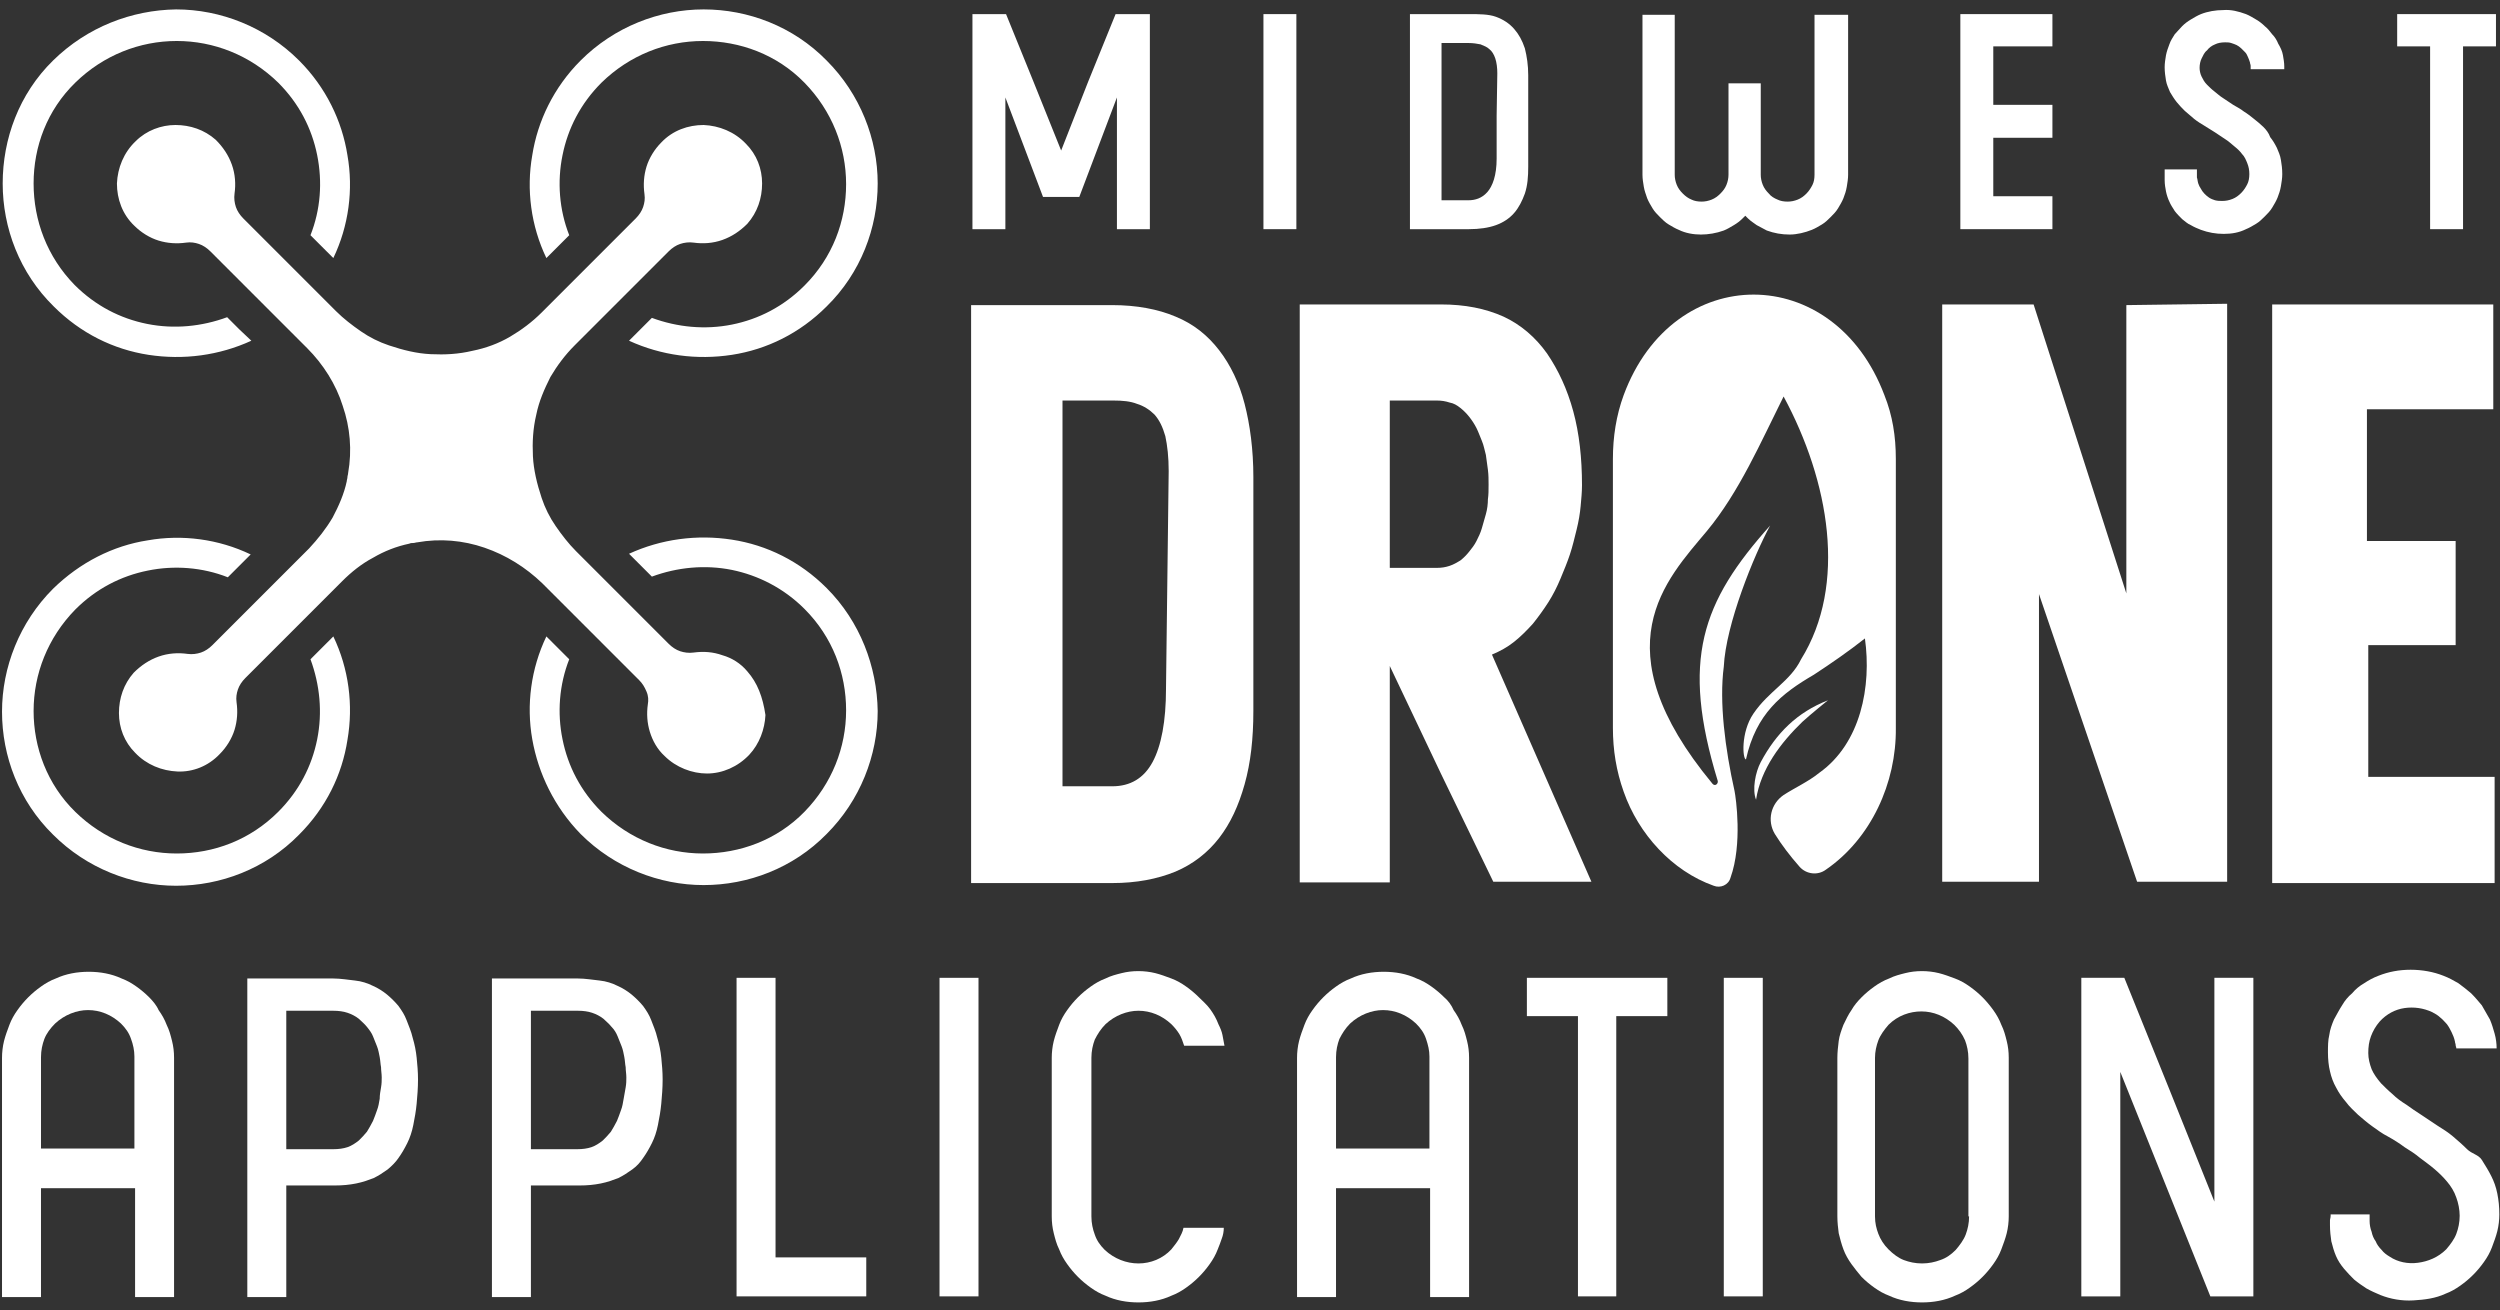
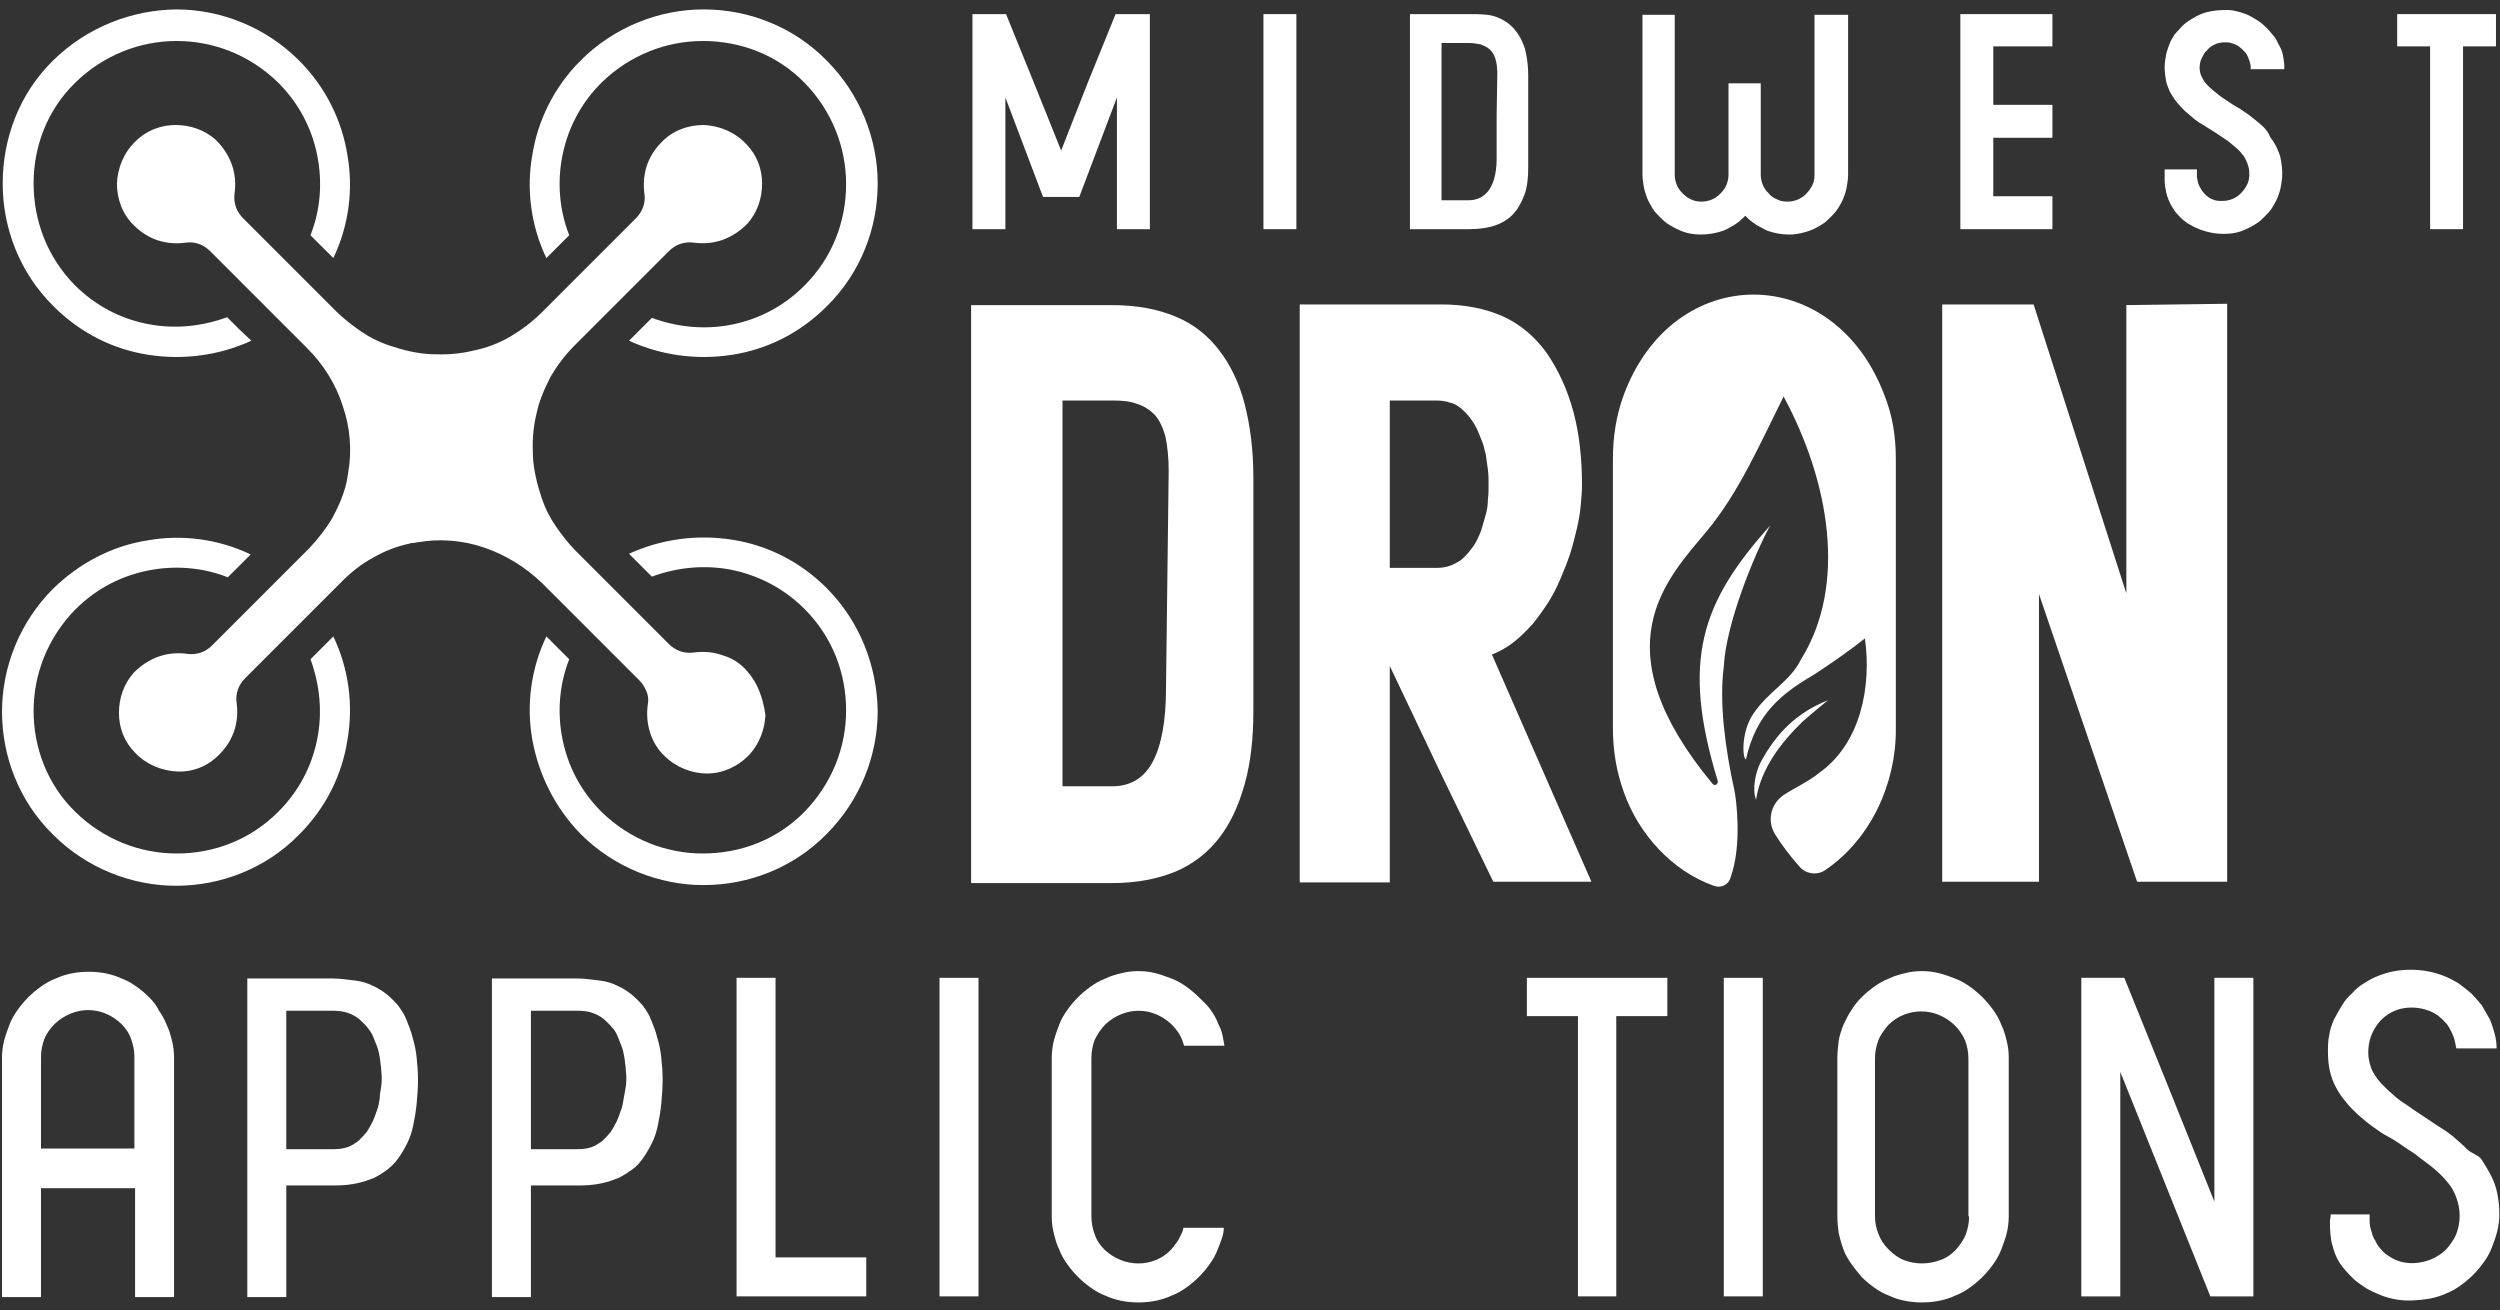
<svg xmlns="http://www.w3.org/2000/svg" version="1.1" id="Layer_1" x="0px" y="0px" viewBox="0 0 372 195" style="enable-background:new 0 0 372 195;" xml:space="preserve">
  <rect x="0" y="0" width="372" height="195" fill="#333333" stroke="none" />
  <style type="text/css"> .st0{fill:#FFFFFF;} </style>
  <g>
    <g>
      <g>
        <g>
          <g>
            <path class="st0" d="M86.4,9c5-5,11.7-7.6,18.3-7.6c6.6,0,13.3,2.5,18.3,7.6c5,5,7.6,11.7,7.6,18.3c0,6.6-2.5,13.3-7.6,18.3 c-4,4-8.9,6.4-14.1,7.2c-5.2,0.8-10.5,0.1-15.3-2.1l1.7-1.7l1.7-1.7c3.8,1.4,7.9,1.8,11.9,1s7.7-2.7,10.8-5.8 c4.2-4.2,6.2-9.6,6.2-15.1s-2.1-10.9-6.2-15.1s-9.6-6.2-15.1-6.2c-5.5,0-10.9,2.1-15.1,6.2c-3.1,3.1-5,6.8-5.8,10.8 c-0.8,3.9-0.5,8.1,1,11.9l-1.7,1.7l-1.7,1.7c-2.3-4.8-3-10.2-2.1-15.3C80,18,82.4,13,86.4,9z M33.8,47.2 c-3.8,1.4-7.9,1.8-11.9,1s-7.7-2.7-10.8-5.8C7,38.2,5,32.8,5,27.3S7,16.4,11.2,12.3s9.6-6.2,15.1-6.2s10.9,2.1,15.1,6.2 c3.1,3.1,5,6.8,5.8,10.8s0.5,8.1-1,11.9l1.7,1.7l1.7,1.7c2.3-4.8,3-10.2,2.1-15.3C50.9,18,48.5,13,44.5,9 c-5-5-11.7-7.6-18.3-7.6C19.6,1.5,13,4,7.9,9S0.4,20.7,0.4,27.3c0,6.6,2.5,13.3,7.6,18.3c4,4,8.9,6.4,14.1,7.2 c5.2,0.8,10.5,0.1,15.3-2.1L35.6,49L33.8,47.2z M123,87.5c-4-4-8.9-6.4-14.1-7.2c-5.2-0.8-10.5-0.1-15.3,2.1l1.7,1.7l1.7,1.7 c3.8-1.4,7.9-1.8,11.9-1c3.9,0.8,7.7,2.7,10.8,5.8c4.2,4.2,6.2,9.6,6.2,15.1s-2.1,10.9-6.2,15.1s-9.6,6.2-15.1,6.2 s-10.9-2.1-15.1-6.2c-3.1-3.1-5-6.8-5.8-10.8c-0.8-3.9-0.5-8.1,1-11.9l-1.7-1.7l-1.7-1.7c-2.3,4.8-3,10.2-2.1,15.3 s3.3,10.1,7.2,14.1c5,5,11.7,7.6,18.3,7.6c6.6,0,13.3-2.5,18.3-7.6c5-5,7.6-11.7,7.6-18.3C130.5,99.2,128,92.5,123,87.5z M49.6,94.7l-1.7,1.7l-1.7,1.7c1.4,3.8,1.8,7.9,1,11.9s-2.7,7.7-5.8,10.8c-4.2,4.2-9.6,6.2-15.1,6.2s-10.9-2.1-15.1-6.2 S5,111.2,5,105.8c0-5.5,2.1-10.9,6.2-15.1c3.1-3.1,6.8-5,10.8-5.8c3.9-0.8,8.1-0.5,11.9,1l1.7-1.7l1.7-1.7 c-4.8-2.3-10.2-3-15.3-2.1c-5.2,0.8-10.1,3.3-14.1,7.2c-5,5-7.6,11.7-7.6,18.3c0,6.6,2.5,13.3,7.6,18.3c5,5,11.7,7.6,18.3,7.6 c6.6,0,13.3-2.5,18.3-7.6c4-4,6.4-8.9,7.2-14.1C52.6,104.9,51.9,99.5,49.6,94.7z M111.2,99.9c-1-1.2-2.3-2-3.7-2.4 c-1.4-0.5-2.8-0.6-4.3-0.4c-0.7,0.1-1.4,0-2-0.2c-0.6-0.2-1.2-0.6-1.7-1.1l-6.9-6.9l-6.9-6.9c-1.1-1.1-2.1-2.4-3-3.7 c-0.9-1.3-1.6-2.7-2.1-4.2c-0.7-2.1-1.2-4.2-1.3-6.2c-0.1-2.1,0-4.1,0.5-6.2c0.4-2,1.2-3.8,2.1-5.6c1-1.7,2.2-3.3,3.6-4.7 c2-2,4.7-4.7,7.3-7.3c2.6-2.6,5.1-5.1,6.7-6.7c0.5-0.5,1.1-0.9,1.7-1.1s1.3-0.3,2-0.2c1.4,0.2,2.9,0.1,4.3-0.4s2.6-1.3,3.7-2.4 c1.5-1.7,2.2-3.8,2.2-6s-0.8-4.3-2.4-5.9c-1.7-1.8-4-2.7-6.3-2.8c-2.3,0-4.6,0.8-6.3,2.6c-1,1-1.8,2.3-2.2,3.6 c-0.4,1.3-0.5,2.7-0.3,4.1c0.1,0.7,0,1.3-0.2,1.9c-0.2,0.6-0.6,1.2-1.1,1.7l-7,7l-7,7c-1.4,1.4-3,2.6-4.7,3.6s-3.6,1.7-5.6,2.1 c-2.1,0.5-4.1,0.6-6.2,0.5c-2.1-0.1-4.1-0.6-6.2-1.3c-1.5-0.5-2.9-1.2-4.2-2.1c-1.3-0.9-2.6-1.9-3.7-3l-6.9-6.9l-6.9-6.9 c-0.5-0.5-0.9-1.1-1.1-1.7c-0.2-0.6-0.3-1.3-0.2-2c0.2-1.4,0.1-2.9-0.4-4.3c-0.5-1.4-1.3-2.6-2.4-3.7c-1.7-1.5-3.8-2.2-6-2.2 c-2.1,0-4.3,0.8-5.9,2.4c-1.8,1.7-2.7,4-2.8,6.3c0,2.3,0.8,4.6,2.6,6.3c1,1,2.3,1.8,3.6,2.2c1.3,0.4,2.7,0.5,4.1,0.3 c0.7-0.1,1.3,0,1.9,0.2c0.6,0.2,1.2,0.6,1.7,1.1l7.2,7.2l7.2,7.2c2.4,2.4,4.3,5.4,5.3,8.6c1.1,3.2,1.4,6.6,0.8,10 c0,0.2-0.1,0.4-0.1,0.6c0,0.2-0.1,0.4-0.1,0.6c-0.4,1.9-1.2,3.7-2.1,5.4c-1,1.7-2.2,3.2-3.5,4.6l-7.2,7.2l-7.2,7.2 c-0.5,0.5-1.1,0.9-1.7,1.1c-0.6,0.2-1.3,0.3-2,0.2c-1.4-0.2-2.9-0.1-4.3,0.4c-1.4,0.5-2.6,1.3-3.7,2.4c-1.5,1.7-2.2,3.8-2.2,6 s0.8,4.3,2.4,5.9c1.7,1.8,4,2.7,6.3,2.8s4.6-0.8,6.3-2.6c1-1,1.8-2.3,2.2-3.6c0.4-1.3,0.5-2.7,0.3-4.1c-0.1-0.7,0-1.3,0.2-1.9 c0.2-0.6,0.6-1.2,1.1-1.7l7.2-7.2l7.2-7.2c1.4-1.4,2.9-2.6,4.6-3.5c1.7-1,3.5-1.7,5.4-2.1c0.2-0.1,0.4-0.1,0.6-0.1 s0.4-0.1,0.6-0.1c3.4-0.6,6.8-0.3,10,0.8s6.1,2.9,8.6,5.3l7.2,7.2l7.2,7.2c0.5,0.5,0.8,1,1.1,1.7s0.3,1.3,0.2,1.9 c-0.2,1.4-0.1,2.8,0.3,4.1s1.1,2.6,2.2,3.6c1.7,1.7,4.1,2.6,6.3,2.6c2.3,0,4.6-1,6.3-2.8c1.5-1.6,2.3-3.8,2.4-5.9 C113.5,103.7,112.7,101.6,111.2,99.9z" />
          </g>
        </g>
      </g>
      <g>
        <g>
          <polygon class="st0" points="149.7,2.1 147.2,2.1 144.7,2.1 144.7,18.1 144.7,34.1 147.1,34.1 149.6,34.1 149.6,24.3 149.6,14.5 152.4,21.9 155.2,29.3 157.9,29.3 160.6,29.3 163.4,21.9 166.2,14.5 166.2,24.3 166.2,34.1 168.6,34.1 171.1,34.1 171.1,18.1 171.1,2.1 168.6,2.1 166,2.1 161.9,12.2 157.9,22.4 153.8,12.2 " />
        </g>
        <g>
          <polygon class="st0" points="188,34.1 190.4,34.1 192.9,34.1 192.9,18.1 192.9,2.1 190.4,2.1 188,2.1 188,18.1 " />
        </g>
        <g>
          <path class="st0" d="M218.6,2.1h-4.4h-4.4v16v16h4.4h4.4c1.5,0,2.9-0.2,4-0.6s2-1,2.7-1.8c0.7-0.8,1.2-1.8,1.6-2.9 c0.4-1.2,0.5-2.5,0.5-4v-6.8v-6.8c0-1.5-0.2-2.8-0.5-4c-0.4-1.2-0.9-2.1-1.6-2.9c-0.7-0.8-1.6-1.4-2.7-1.8S220.1,2.1,218.6,2.1z M222.7,23.6c0,2.5-0.6,4.1-1.4,5c-0.8,0.9-1.8,1.2-2.8,1.2h-2h-2V18.1V6.4h2h2c0.7,0,1.3,0.1,1.8,0.2c0.5,0.2,1,0.4,1.3,0.7 c0.4,0.3,0.7,0.8,0.9,1.4c0.2,0.6,0.3,1.4,0.3,2.2l-0.1,6.3L222.7,23.6z" />
        </g>
        <g>
          <path class="st0" d="M263.2,28.8c-0.4-0.4-0.7-0.8-0.9-1.3c-0.2-0.5-0.3-1-0.3-1.5v-6.8v-6.8h-2.4h-2.4v6.8v6.8 c0,0.5-0.1,1-0.3,1.5c-0.2,0.5-0.5,0.9-0.9,1.3c-0.4,0.4-0.8,0.7-1.3,0.9c-0.5,0.2-1,0.3-1.5,0.3c-0.6,0-1.1-0.1-1.5-0.3 c-0.5-0.2-0.9-0.5-1.3-0.9c-0.4-0.4-0.7-0.8-0.9-1.3s-0.3-1-0.3-1.5V14.1V2.2h-2.4h-2.4v11.9v11.9c0,0.6,0.1,1.2,0.2,1.8 c0.1,0.6,0.3,1.1,0.5,1.7c0.2,0.5,0.5,1,0.8,1.5s0.7,0.9,1.1,1.3c0.4,0.4,0.8,0.8,1.3,1.1s1,0.6,1.5,0.8c1,0.5,2.2,0.7,3.3,0.7 c1.1,0,2.3-0.2,3.4-0.6c0.5-0.2,1-0.5,1.5-0.8c0.5-0.3,0.9-0.6,1.3-1l0.2-0.2l0.2-0.2l0.2,0.2l0.2,0.2c0.4,0.4,0.9,0.7,1.3,1 c0.5,0.3,1,0.5,1.5,0.8c1.1,0.4,2.2,0.6,3.4,0.6c1.1,0,2.3-0.3,3.3-0.7c0.5-0.2,1-0.5,1.5-0.8c0.5-0.3,0.9-0.7,1.3-1.1 c0.4-0.4,0.8-0.8,1.1-1.3c0.3-0.5,0.6-1,0.8-1.5c0.2-0.5,0.4-1.1,0.5-1.7c0.1-0.6,0.2-1.2,0.2-1.8V14.1V2.2h-2.4H270v11.9v11.9 c0,0.6-0.1,1.1-0.3,1.5s-0.5,0.9-0.9,1.3c-0.4,0.4-0.8,0.7-1.3,0.9c-0.5,0.2-1,0.3-1.5,0.3c-0.6,0-1.1-0.1-1.5-0.3 C264,29.5,263.5,29.2,263.2,28.8z" />
        </g>
        <g>
          <polygon class="st0" points="296.6,20.5 301,20.5 305.4,20.5 305.4,18.1 305.4,15.6 301,15.6 296.6,15.6 296.6,11.3 296.6,6.9 301,6.9 305.4,6.9 305.4,4.5 305.4,2.1 298.6,2.1 291.7,2.1 291.7,18.1 291.7,34.1 298.6,34.1 305.4,34.1 305.4,31.6 305.4,29.2 301,29.2 296.6,29.2 296.6,24.8 " />
        </g>
        <g>
          <path class="st0" d="M336.8,18.9c-0.4-0.4-0.9-0.8-1.4-1.2s-1-0.8-1.5-1.1c-0.5-0.4-1.1-0.7-1.6-1c-0.5-0.3-1-0.7-1.5-1 c-0.5-0.3-0.9-0.7-1.3-1c-0.4-0.3-0.8-0.7-1.1-1c-0.4-0.4-0.6-0.8-0.8-1.2c-0.2-0.4-0.3-0.9-0.3-1.3c0-0.5,0.1-1,0.3-1.4 c0.2-0.4,0.4-0.9,0.8-1.2c0.3-0.4,0.7-0.7,1.2-0.9c0.4-0.2,0.9-0.3,1.5-0.3c0.3,0,0.6,0,0.9,0.1c0.3,0.1,0.6,0.2,0.8,0.3 c0.2,0.1,0.5,0.3,0.7,0.5s0.4,0.4,0.6,0.6c0.2,0.2,0.3,0.5,0.4,0.7c0.1,0.2,0.2,0.5,0.3,0.8c0,0.2,0.1,0.3,0.1,0.5s0,0.3,0,0.5 h2.5h2.5l0-0.2l0-0.2c0-0.6-0.1-1.1-0.2-1.7S339.3,7,339,6.5c-0.2-0.5-0.5-1-0.9-1.4c-0.3-0.4-0.7-0.9-1.1-1.2 c-0.4-0.4-0.8-0.7-1.3-1s-1-0.6-1.5-0.8c-1.1-0.4-2.2-0.7-3.4-0.6c-1.1,0-2.3,0.2-3.3,0.6c-0.5,0.2-1,0.5-1.5,0.8 c-0.5,0.3-0.9,0.6-1.3,1c-0.4,0.4-0.7,0.8-1.1,1.2c-0.3,0.5-0.6,0.9-0.8,1.5c-0.2,0.5-0.4,1.1-0.5,1.6c-0.1,0.6-0.2,1.2-0.2,1.8 c0,0.7,0.1,1.4,0.2,2c0.1,0.6,0.4,1.2,0.6,1.7c0.3,0.5,0.6,1,1,1.5c0.4,0.5,0.8,0.9,1.2,1.3c0.5,0.4,0.9,0.8,1.4,1.2 s1,0.7,1.5,1c0.5,0.3,1.1,0.7,1.6,1s1,0.7,1.5,1c0.5,0.3,0.9,0.7,1.4,1.1s0.8,0.7,1.1,1.1c0.4,0.4,0.6,0.9,0.8,1.4 c0.2,0.5,0.3,1,0.3,1.6c0,0.6-0.1,1.1-0.3,1.5s-0.5,0.9-0.9,1.3c-0.4,0.4-0.8,0.7-1.3,0.9s-1,0.3-1.5,0.3c-0.4,0-0.7,0-1.1-0.1 c-0.3-0.1-0.6-0.2-0.9-0.4c-0.3-0.2-0.5-0.4-0.7-0.6c-0.2-0.2-0.4-0.5-0.5-0.7c-0.2-0.3-0.3-0.5-0.4-0.8 c-0.1-0.3-0.1-0.6-0.2-0.9c0-0.2,0-0.4,0-0.6c0-0.2,0-0.4,0-0.6h-2.4h-2.4c0,0.1,0,0.2,0,0.3c0,0.1,0,0.2,0,0.3 c0,0.2,0,0.3,0,0.5c0,0.2,0,0.3,0,0.5c0,0.6,0.1,1.2,0.2,1.7c0.1,0.5,0.3,1.1,0.5,1.5c0.2,0.5,0.5,0.9,0.8,1.4 c0.3,0.4,0.7,0.8,1.1,1.2c0.4,0.3,0.8,0.7,1.3,0.9c0.5,0.3,1,0.5,1.5,0.7c1.1,0.4,2.2,0.6,3.4,0.6s2.3-0.2,3.3-0.7 c0.5-0.2,1-0.5,1.5-0.8c0.5-0.3,0.9-0.7,1.3-1.1c0.4-0.4,0.8-0.8,1.1-1.3s0.6-1,0.8-1.5c0.2-0.5,0.4-1.1,0.5-1.7 c0.1-0.6,0.2-1.2,0.2-1.8c0-0.8-0.1-1.5-0.2-2.1c-0.1-0.7-0.4-1.3-0.6-1.8c-0.3-0.6-0.6-1.1-1-1.6 C337.6,19.8,337.2,19.3,336.8,18.9z" />
        </g>
        <g>
          <polygon class="st0" points="361.6,34.1 364.1,34.1 366.5,34.1 366.5,20.5 366.5,6.9 369,6.9 371.4,6.9 371.4,4.5 371.4,2.1 364.1,2.1 356.7,2.1 356.7,4.5 356.7,6.9 359.2,6.9 361.6,6.9 361.6,20.5 " />
        </g>
      </g>
      <g>
        <g>
          <g>
            <path class="st0" d="M186.5,105.8c0,4.1-0.4,7.7-1.3,10.9s-2.1,5.8-3.8,8c-1.7,2.2-3.9,3.9-6.5,5c-2.7,1.1-5.8,1.7-9.4,1.7H155 h-10.5v-43v-43H155h10.5c3.6,0,6.8,0.6,9.4,1.7c2.7,1.1,4.8,2.8,6.5,5c1.7,2.2,3,4.9,3.8,8s1.3,6.8,1.3,10.9v17.5V105.8z M157.9,117h3.8h3.8c2.7,0,4.7-1.2,6-3.6c1.3-2.4,2-6.1,2-10.9l0.2-16.2l0.2-16.2c0-2.1-0.2-3.8-0.5-5.2 c-0.4-1.4-0.9-2.4-1.6-3.2c-0.7-0.7-1.6-1.3-2.6-1.6c-1-0.4-2.2-0.5-3.5-0.5h-3.8h-3.8v28.7V117z" />
          </g>
        </g>
        <g>
          <g>
            <path class="st0" d="M206.8,99.1v16.1v16.1h-6.7h-6.7v-43v-43h10.5h10.5c3.6,0,6.6,0.6,9.3,1.8c2.6,1.2,4.8,3.1,6.5,5.5 c1.7,2.5,3,5.3,3.9,8.6c0.9,3.3,1.3,7,1.3,11c0,1-0.1,2-0.2,3.1c-0.1,1.1-0.3,2.3-0.6,3.5c-0.3,1.2-0.6,2.5-1,3.7 c-0.4,1.2-0.9,2.4-1.4,3.6c-0.5,1.2-1.1,2.4-1.8,3.5c-0.7,1.1-1.5,2.2-2.3,3.2c-0.9,1-1.8,1.9-2.8,2.7c-1,0.8-2.1,1.4-3.3,1.9 l7.4,16.9l7.4,16.9h-7.3h-7.3l-7.8-16.1L206.8,99.1z M206.8,84.5h3.5h3.5c0.7,0,1.3-0.1,1.9-0.3c0.6-0.2,1.1-0.5,1.6-0.8 c0.5-0.4,0.9-0.8,1.3-1.3c0.4-0.5,0.8-1,1.1-1.6c0.3-0.6,0.6-1.2,0.8-1.9c0.2-0.7,0.4-1.4,0.6-2.1c0.2-0.7,0.3-1.5,0.3-2.2 c0.1-0.7,0.1-1.4,0.1-2.2c0-0.7,0-1.4-0.1-2.2c-0.1-0.7-0.2-1.5-0.3-2.2c-0.2-0.7-0.3-1.4-0.6-2.1s-0.5-1.3-0.8-1.9 c-0.3-0.6-0.7-1.2-1.1-1.7c-0.4-0.5-0.8-0.9-1.3-1.3c-0.5-0.4-1-0.7-1.6-0.8c-0.6-0.2-1.2-0.3-1.9-0.3h-3.5h-3.5V72V84.5z" />
          </g>
        </g>
        <g>
          <g>
            <path class="st0" d="M289,45.3h6.8h6.8l6.9,21.5l6.9,21.5V66.9V45.4l7.5-0.1l7.5-0.1v43v43h-6.7h-6.7l-7.3-21.4l-7.3-21.4v21.4 v21.4h-7.1H289v-43V45.3z" />
          </g>
        </g>
        <g>
          <g>
-             <path class="st0" d="M338.1,131.3v-43v-43h16.5H371v7.8v7.8h-9.4h-9.4v9.8v9.8h6.6h6.6v7.8V96H359h-6.6v9.8v9.8h9.4h9.4v7.9 v7.9h-16.5H338.1z" />
-           </g>
+             </g>
        </g>
        <g>
          <path class="st0" d="M268.2,107.4c1.2-1.1,3.8-3.2,3.8-3.2c-4.6,1.8-7.7,4.9-10,9.2c-0.8,1.5-1.3,4.1-0.7,5.6c0,0,0,0,0,0 C262,114.4,265,110.5,268.2,107.4z" />
          <path class="st0" d="M280.4,58.8c-7.5-19.9-31.4-20-38.8,0c-1.1,3-1.6,6.2-1.6,9.5v20v20c0,3.3,0.5,6.4,1.6,9.5 c2.2,6.3,7.2,11.8,13.4,14c1,0.4,2.2-0.1,2.5-1.2c1.8-5,0.8-11.9,0.6-12.9c-1.4-6.3-2.3-13.2-1.6-18.5l0,0 c0.3-6.3,4.5-16.6,6.9-21c-10.2,11.4-13.3,20-7.8,38c0.1,0.4-0.4,0.9-0.8,0.4C238,96.3,247.9,86.3,254,79 c4.8-5.8,8-13.2,11.4-20c6.8,12.6,9.5,28,2.6,39.1c-1.6,3.3-4.8,4.7-7.1,8.1c-1.9,2.8-1.6,6.8-1.1,6.8 c1.5-6.8,5.3-9.8,10.1-12.6c2.6-1.7,5.2-3.5,7.6-5.4c1,7.1-0.6,15.6-6.8,20c-1.6,1.3-3.6,2.2-5.3,3.3c-1.9,1.3-2.5,3.8-1.3,5.8 c1,1.6,2.2,3.2,3.7,4.9l0,0l0,0c1,1.1,2.7,1.3,3.9,0.4c6.7-4.6,10.5-12.9,10.4-21.1v-20v-20C282.1,64.9,281.6,61.8,280.4,58.8z" />
        </g>
      </g>
      <g>
        <g>
          <path class="st0" d="M22.2,148.4c-0.6-0.6-1.2-1.1-1.9-1.6c-0.7-0.5-1.4-0.9-2.2-1.2c-1.5-0.7-3.2-1-4.9-1s-3.4,0.3-4.9,1 c-0.8,0.3-1.5,0.7-2.2,1.2c-0.7,0.5-1.3,1-1.9,1.6c-0.6,0.6-1.1,1.2-1.6,1.9c-0.5,0.7-0.9,1.4-1.2,2.2c-0.3,0.8-0.6,1.6-0.8,2.4 c-0.2,0.8-0.3,1.7-0.3,2.5v17.8v17.8h2.9h2.9v-8.1v-8.1h7h7v8.1v8.1H23h2.9v-17.8v-17.8c0-0.9-0.1-1.7-0.3-2.5s-0.4-1.6-0.8-2.4 c-0.3-0.8-0.7-1.5-1.2-2.2C23.3,149.6,22.7,148.9,22.2,148.4z M20.1,170.9h-7h-7v-6.8v-6.8c0-1,0.2-1.9,0.5-2.7s0.9-1.6,1.6-2.3 c1.4-1.3,3.2-2,4.9-2c1.8,0,3.5,0.7,4.9,2c0.7,0.7,1.2,1.4,1.5,2.3c0.3,0.8,0.5,1.7,0.5,2.6v6.8V170.9z" />
        </g>
        <g>
          <path class="st0" d="M59.3,149.7c-0.5-0.6-1.1-1.2-1.7-1.7c-0.6-0.5-1.4-1-2.1-1.3c-0.8-0.4-1.7-0.7-2.7-0.8s-2.1-0.3-3.2-0.3 h-6.4h-6.4v23.7v23.7h2.9h2.9v-8.3v-8.3h3.6h3.6c1.2,0,2.2-0.1,3.2-0.3c1-0.2,1.8-0.5,2.6-0.8c0.8-0.4,1.4-0.8,2.1-1.3 c0.6-0.5,1.2-1.1,1.6-1.7c0.5-0.7,0.9-1.4,1.3-2.2c0.4-0.8,0.7-1.7,0.9-2.7c0.2-1,0.4-2.1,0.5-3.2c0.1-1.1,0.2-2.3,0.2-3.6 c0-1.1-0.1-2.2-0.2-3.2c-0.1-1-0.3-2-0.6-3c-0.2-0.9-0.6-1.8-0.9-2.6S59.8,150.4,59.3,149.7z M56.5,163.5 c-0.1,0.6-0.2,1.2-0.4,1.7c-0.2,0.6-0.4,1.1-0.6,1.6c-0.3,0.6-0.6,1.1-0.9,1.6c-0.4,0.5-0.8,0.9-1.2,1.3c-0.5,0.4-1.1,0.8-1.7,1 c-0.6,0.2-1.3,0.3-2.1,0.3h-3.5h-3.5v-10.3v-10.3h3.5h3.5c0.8,0,1.5,0.1,2.1,0.3c0.6,0.2,1.2,0.5,1.7,0.9 c0.4,0.4,0.8,0.7,1.2,1.2s0.7,0.9,0.9,1.4c0.2,0.5,0.4,1,0.6,1.5c0.2,0.5,0.3,1.1,0.4,1.6c0.1,0.5,0.1,1,0.2,1.5 c0,0.5,0.1,1,0.1,1.5c0,0.5,0,0.9-0.1,1.5C56.6,162.4,56.5,162.9,56.5,163.5z" />
        </g>
        <g>
          <path class="st0" d="M95.7,149.7c-0.5-0.6-1.1-1.2-1.7-1.7c-0.6-0.5-1.4-1-2.1-1.3c-0.8-0.4-1.7-0.7-2.7-0.8s-2.1-0.3-3.2-0.3 h-6.4h-6.4v23.7v23.7h2.9H79v-8.3v-8.3h3.6h3.6c1.2,0,2.2-0.1,3.2-0.3c1-0.2,1.8-0.5,2.6-0.8c0.8-0.4,1.4-0.8,2.1-1.3 s1.2-1.1,1.6-1.7c0.5-0.7,0.9-1.4,1.3-2.2s0.7-1.7,0.9-2.7c0.2-1,0.4-2.1,0.5-3.2c0.1-1.1,0.2-2.3,0.2-3.6 c0-1.1-0.1-2.2-0.2-3.2c-0.1-1-0.3-2-0.6-3c-0.2-0.9-0.6-1.8-0.9-2.6S96.2,150.4,95.7,149.7z M92.8,163.5 c-0.1,0.6-0.2,1.2-0.4,1.7c-0.2,0.6-0.4,1.1-0.6,1.6c-0.3,0.6-0.6,1.1-0.9,1.6c-0.4,0.5-0.8,0.9-1.2,1.3c-0.5,0.4-1.1,0.8-1.7,1 c-0.6,0.2-1.3,0.3-2.1,0.3h-3.5H79v-10.3v-10.3h3.5H86c0.8,0,1.5,0.1,2.1,0.3c0.6,0.2,1.2,0.5,1.7,0.9c0.4,0.4,0.8,0.7,1.2,1.2 c0.4,0.4,0.7,0.9,0.9,1.4c0.2,0.5,0.4,1,0.6,1.5c0.2,0.5,0.3,1.1,0.4,1.6c0.1,0.5,0.1,1,0.2,1.5c0,0.5,0.1,1,0.1,1.5 c0,0.5,0,0.9-0.1,1.5C93,162.4,92.9,162.9,92.8,163.5z" />
        </g>
        <g>
          <polygon class="st0" points="115.4,145.5 112.5,145.5 109.6,145.5 109.6,169.2 109.6,192.9 119.2,192.9 128.9,192.9 128.9,190 128.9,187.1 122.1,187.1 115.4,187.1 115.4,166.3 " />
        </g>
        <g>
          <polygon class="st0" points="139.8,192.9 142.7,192.9 145.6,192.9 145.6,169.2 145.6,145.5 142.7,145.5 139.8,145.5 139.8,169.2 " />
        </g>
        <g>
          <path class="st0" d="M178.4,148.4c-0.6-0.6-1.2-1.1-1.9-1.6s-1.4-0.9-2.2-1.2c-0.8-0.3-1.6-0.6-2.4-0.8 c-0.8-0.2-1.7-0.3-2.5-0.3c-0.9,0-1.7,0.1-2.5,0.3c-0.8,0.2-1.6,0.4-2.4,0.8c-0.8,0.3-1.5,0.7-2.2,1.2c-0.7,0.5-1.3,1-1.9,1.6 c-0.6,0.6-1.1,1.2-1.6,1.9c-0.5,0.7-0.9,1.4-1.2,2.2c-0.3,0.8-0.6,1.6-0.8,2.4c-0.2,0.8-0.3,1.7-0.3,2.5v11.8V181 c0,0.9,0.1,1.7,0.3,2.5c0.2,0.8,0.4,1.6,0.8,2.4c0.3,0.8,0.7,1.5,1.2,2.2c0.5,0.7,1,1.3,1.6,1.9c0.6,0.6,1.2,1.1,1.9,1.6 c0.7,0.5,1.4,0.9,2.2,1.2c1.5,0.7,3.2,1,4.9,1s3.4-0.3,4.9-1c0.8-0.3,1.5-0.7,2.2-1.2c0.7-0.5,1.3-1,1.9-1.6 c0.6-0.6,1.1-1.2,1.6-1.9c0.5-0.7,0.9-1.4,1.2-2.2c0.2-0.5,0.4-1,0.6-1.6c0.2-0.5,0.3-1.1,0.3-1.6h-3h-3 c-0.1,0.6-0.4,1.1-0.7,1.7c-0.3,0.5-0.7,1-1.1,1.5c-1.3,1.4-3.1,2.1-4.9,2.1c-1.8,0-3.6-0.7-5-2c-0.7-0.7-1.2-1.4-1.5-2.3 c-0.3-0.8-0.5-1.7-0.5-2.7v-11.8v-11.8c0-1,0.2-1.9,0.5-2.7c0.4-0.8,0.9-1.6,1.6-2.3c1.4-1.3,3.2-2,4.9-2c1.8,0,3.5,0.7,4.9,2 c0.5,0.5,0.9,1,1.2,1.5s0.5,1.1,0.7,1.7h3h3c-0.1-0.5-0.2-1.1-0.3-1.6c-0.1-0.5-0.3-1-0.6-1.6c-0.3-0.8-0.7-1.5-1.2-2.2 S178.9,148.9,178.4,148.4z" />
        </g>
        <g>
-           <path class="st0" d="M214.9,148.4c-0.6-0.6-1.2-1.1-1.9-1.6s-1.4-0.9-2.2-1.2c-1.5-0.7-3.2-1-4.9-1c-1.7,0-3.4,0.3-4.9,1 c-0.8,0.3-1.5,0.7-2.2,1.2c-0.7,0.5-1.3,1-1.9,1.6c-0.6,0.6-1.1,1.2-1.6,1.9c-0.5,0.7-0.9,1.4-1.2,2.2c-0.3,0.8-0.6,1.6-0.8,2.4 c-0.2,0.8-0.3,1.7-0.3,2.5v17.8v17.8h2.9h2.9v-8.1v-8.1h7h7v8.1v8.1h2.9h2.9v-17.8v-17.8c0-0.9-0.1-1.7-0.3-2.5 s-0.4-1.6-0.8-2.4c-0.3-0.8-0.7-1.5-1.2-2.2C216,149.6,215.5,148.9,214.9,148.4z M212.8,170.9h-7h-7v-6.8v-6.8 c0-1,0.2-1.9,0.5-2.7c0.4-0.8,0.9-1.6,1.6-2.3c1.4-1.3,3.2-2,4.9-2c1.8,0,3.5,0.7,4.9,2c0.7,0.7,1.2,1.4,1.5,2.3 s0.5,1.7,0.5,2.6v6.8V170.9z" />
-         </g>
+           </g>
        <g>
          <polygon class="st0" points="234.8,192.9 237.6,192.9 240.5,192.9 240.5,172.1 240.5,151.2 244.3,151.2 248.1,151.2 248.1,148.4 248.1,145.5 237.6,145.5 227.2,145.5 227.2,148.4 227.2,151.2 231,151.2 234.8,151.2 234.8,172.1 " />
        </g>
        <g>
          <polygon class="st0" points="256.5,192.9 259.4,192.9 262.3,192.9 262.3,169.2 262.3,145.5 259.4,145.5 256.5,145.5 256.5,169.2 " />
        </g>
        <g>
          <path class="st0" d="M295,148.4c-0.6-0.6-1.2-1.1-1.9-1.6c-0.7-0.5-1.4-0.9-2.2-1.2c-0.8-0.3-1.6-0.6-2.4-0.8 c-0.8-0.2-1.7-0.3-2.5-0.3c-0.9,0-1.7,0.1-2.5,0.3c-0.8,0.2-1.6,0.4-2.4,0.8c-0.8,0.3-1.5,0.7-2.2,1.2c-0.7,0.5-1.3,1-1.9,1.6 c-0.6,0.6-1.1,1.2-1.5,1.9c-0.5,0.7-0.8,1.4-1.2,2.2c-0.3,0.8-0.6,1.6-0.7,2.4s-0.2,1.7-0.2,2.5v11.8V181c0,0.9,0.1,1.7,0.2,2.5 c0.2,0.8,0.4,1.6,0.7,2.4c0.3,0.8,0.7,1.5,1.2,2.2c0.5,0.7,1,1.3,1.5,1.9c0.6,0.6,1.2,1.1,1.9,1.6c0.7,0.5,1.4,0.9,2.2,1.2 c1.5,0.7,3.2,1,4.9,1c1.7,0,3.4-0.3,4.9-1c0.8-0.3,1.5-0.7,2.2-1.2c0.7-0.5,1.3-1,1.9-1.6c0.6-0.6,1.1-1.2,1.6-1.9 c0.5-0.7,0.9-1.4,1.2-2.2c0.3-0.8,0.6-1.6,0.8-2.4c0.2-0.8,0.3-1.7,0.3-2.5v-11.8v-11.8c0-0.9-0.1-1.7-0.3-2.5 c-0.2-0.8-0.4-1.6-0.8-2.4c-0.3-0.8-0.7-1.5-1.2-2.2C296.1,149.6,295.5,148.9,295,148.4z M293,181c0,1-0.2,1.9-0.5,2.7 c-0.3,0.8-0.9,1.6-1.5,2.3c-0.7,0.7-1.4,1.2-2.3,1.5c-0.8,0.3-1.7,0.5-2.7,0.5c-1,0-1.9-0.2-2.7-0.5s-1.6-0.9-2.3-1.6 c-0.7-0.7-1.2-1.5-1.5-2.3S279,182,279,181v-11.8v-11.8c0-0.9,0.2-1.8,0.5-2.6s0.9-1.6,1.5-2.3c1.4-1.4,3.2-2,4.9-2 c1.8,0,3.5,0.7,4.9,2c0.7,0.7,1.2,1.4,1.6,2.3c0.3,0.8,0.5,1.7,0.5,2.7v11.8V181z" />
        </g>
        <g>
          <polygon class="st0" points="309.7,145.5 309.7,169.2 309.7,192.9 312.6,192.9 315.5,192.9 315.5,176.2 315.5,159.5 322.2,176.2 328.9,192.9 332.1,192.9 335.3,192.9 335.3,169.2 335.3,145.5 332.4,145.5 329.5,145.5 329.5,162.1 329.5,178.8 322.8,162.1 316.1,145.5 312.9,145.5 " />
        </g>
        <g>
          <path class="st0" d="M367.1,171c-0.7-0.7-1.4-1.3-2.1-1.9s-1.5-1.1-2.3-1.6c-0.8-0.5-1.6-1.1-2.4-1.6c-0.8-0.5-1.5-1-2.2-1.5 c-0.8-0.5-1.5-1-2.1-1.6c-0.6-0.5-1.2-1.1-1.7-1.6c-0.6-0.7-1.1-1.4-1.4-2.1c-0.3-0.8-0.5-1.6-0.5-2.4c0-0.9,0.1-1.7,0.4-2.5 c0.3-0.8,0.7-1.5,1.3-2.2c1-1.1,2.3-1.8,3.7-2c1.4-0.2,2.8,0,4.1,0.6c0.4,0.2,0.9,0.5,1.2,0.8c0.4,0.3,0.7,0.7,1,1 c0.3,0.4,0.5,0.8,0.7,1.2s0.4,0.9,0.5,1.4c0,0.2,0.1,0.3,0.1,0.5s0.1,0.3,0.1,0.5h3h3c0-0.7-0.1-1.5-0.3-2.2 c-0.2-0.7-0.4-1.4-0.7-2.1c-0.4-0.7-0.8-1.4-1.2-2.1c-0.5-0.6-1-1.2-1.6-1.8c-0.6-0.5-1.2-1-1.9-1.5c-0.7-0.4-1.4-0.8-2.2-1.1 c-1.5-0.6-3.2-0.9-4.9-0.9c-1.7,0-3.3,0.3-4.8,0.9c-0.8,0.3-1.5,0.7-2.1,1.1c-0.7,0.4-1.3,0.9-1.8,1.5c-0.6,0.5-1.1,1.1-1.5,1.8 c-0.4,0.6-0.8,1.4-1.2,2.1c-0.3,0.7-0.6,1.5-0.7,2.3c-0.2,0.8-0.2,1.7-0.2,2.6c0,1,0.1,2,0.3,2.8c0.2,0.9,0.5,1.7,0.9,2.4 c0.4,0.8,0.9,1.5,1.5,2.2c0.5,0.7,1.2,1.3,1.8,1.9c0.7,0.6,1.4,1.2,2.1,1.7s1.5,1.1,2.3,1.5c0.9,0.5,1.7,1,2.5,1.6 c0.8,0.5,1.6,1,2.3,1.6c0.8,0.6,1.5,1.1,2.2,1.7c0.7,0.6,1.3,1.2,1.8,1.8c0.6,0.7,1.1,1.5,1.4,2.4c0.3,0.8,0.5,1.8,0.5,2.7 c0,1-0.2,1.9-0.5,2.7c-0.3,0.8-0.9,1.6-1.5,2.3c-1.2,1.2-2.7,1.8-4.2,2c-1.5,0.2-3-0.1-4.2-0.9c-0.5-0.3-0.9-0.6-1.2-1 c-0.4-0.4-0.7-0.8-0.9-1.3c-0.3-0.4-0.5-0.9-0.6-1.4c-0.2-0.5-0.3-1.1-0.3-1.6c0-0.2,0-0.3,0-0.5c0-0.2,0-0.3,0-0.5h-2.9h-2.9 c0,0,0,0.1,0,0.1s0,0.1,0,0.1c0,0.3-0.1,0.5-0.1,0.7c0,0.2,0,0.5,0,0.7c0,0.9,0.1,1.7,0.2,2.4c0.2,0.8,0.4,1.5,0.7,2.2 c0.3,0.7,0.7,1.3,1.2,1.9s1,1.1,1.5,1.6c0.6,0.5,1.2,0.9,1.8,1.3c0.7,0.4,1.4,0.7,2.1,1c1.5,0.6,3.2,0.9,4.9,0.8s3.3-0.3,4.8-1 c0.8-0.3,1.5-0.7,2.2-1.2s1.3-1,1.9-1.6c0.6-0.6,1.1-1.2,1.6-1.9c0.5-0.7,0.9-1.4,1.2-2.2c0.3-0.8,0.6-1.6,0.8-2.4 s0.3-1.7,0.3-2.5c0-1.1-0.1-2.1-0.3-3.1s-0.5-1.8-0.9-2.6c-0.4-0.8-0.9-1.6-1.4-2.4S367.8,171.7,367.1,171z" />
        </g>
      </g>
    </g>
  </g>
</svg>